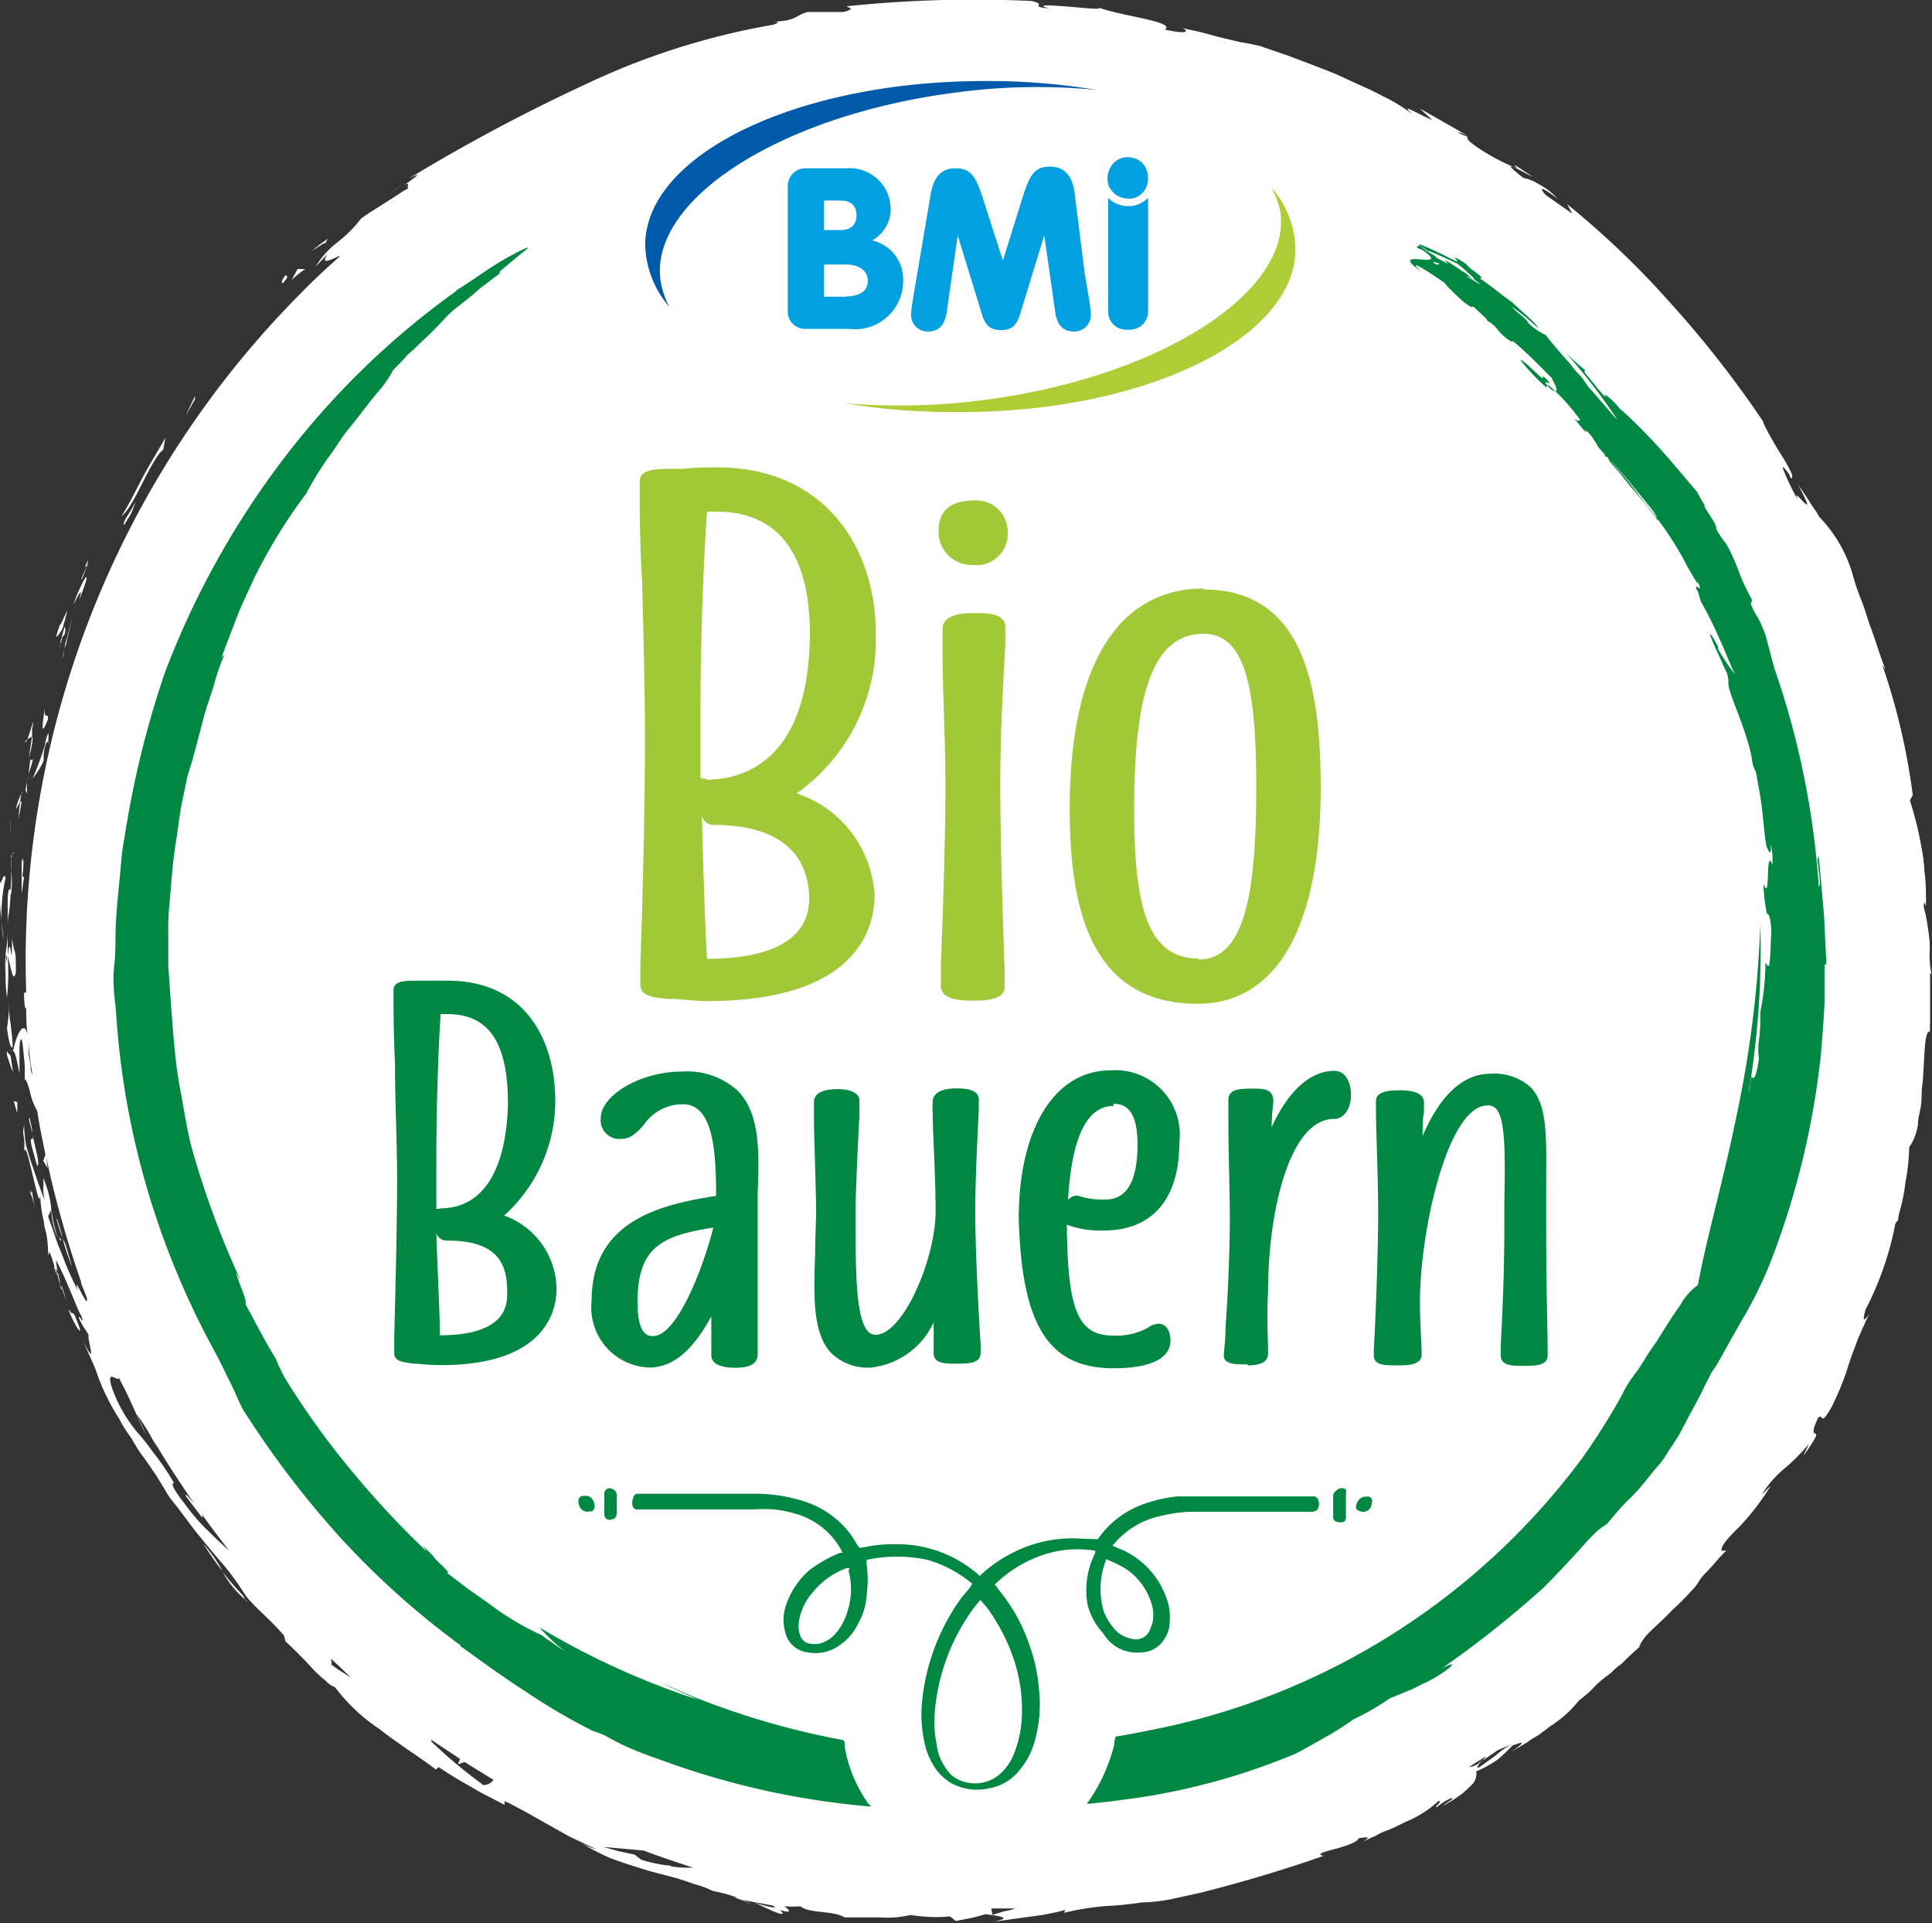
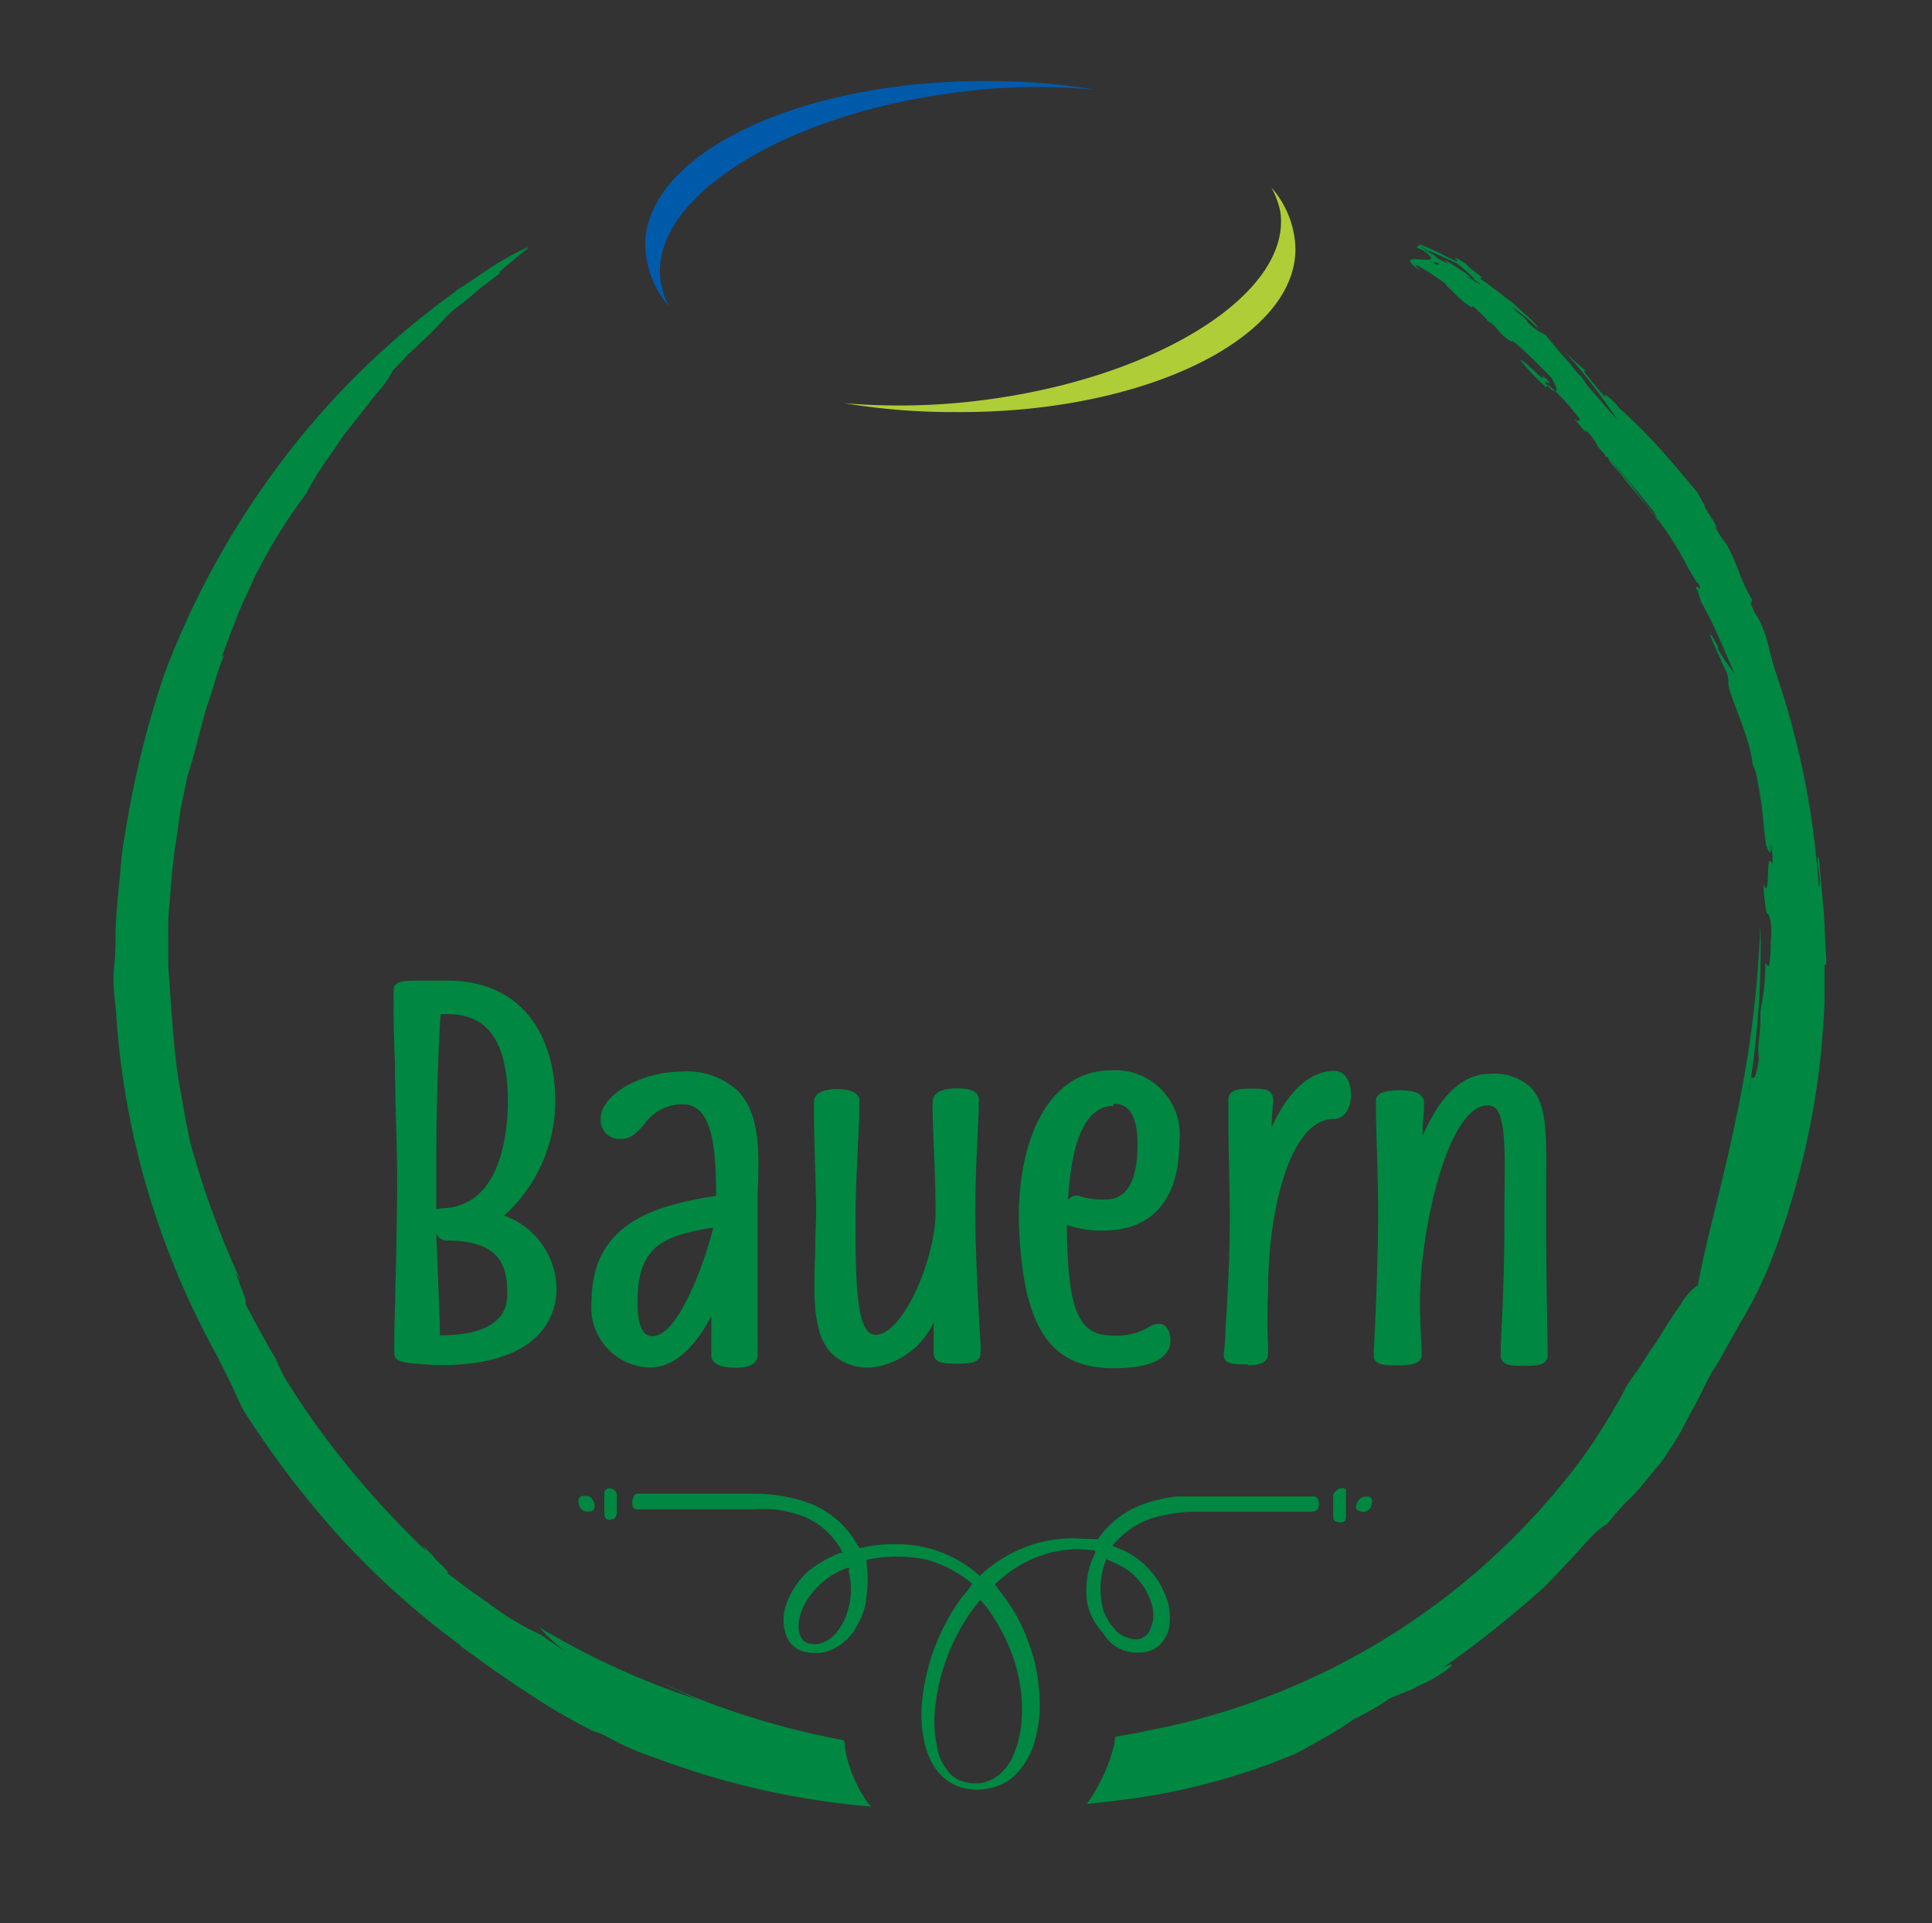
<svg xmlns="http://www.w3.org/2000/svg" width="80.37" height="80" viewBox="0 0 80.37 80">
  <rect x="0" y="0" width="80.37" height="80" fill="#333333" stroke="none" />
  <defs>
    <style>.a{fill:#fff;}.b{fill:#005aaa;}.c{fill:#00a0e1;}.d{fill:#afcd37;}.e{fill:#a0c837;}.f{fill:#008741;}</style>
  </defs>
  <title>BMI BioBauern</title>
-   <path class="a" d="M2,29.91c0-.37-.21.18-.12-.62C1.83,29.81,1.61,30.89,2,29.91Zm-.67.74-.13.89C1.4,30.77,1.37,30.62,1.31,30.65Zm0,0a2,2,0,0,0,0-.31L1.4,30c-.13.28-.25.86-.34.86S1.24,30.68,1.31,30.65Zm.55.3a12.24,12.24,0,0,1-.52,1.42,3,3,0,0,0,.46-.74A1.61,1.61,0,0,1,1.89,31C2,30.65,2,31,2,31c0-.24.09-.89-.12-.12ZM1.21,32l-.06.49s0-.21.09-.46.13-.46.13-.46-.13.15-.1-.09C1.27,31.51,1.24,31.79,1.21,32Zm.13.34,0,0S1.31,32.4,1.34,32.37ZM1.12,33l0-.47-.06.34ZM.44,34.68v-.4a1.25,1.25,0,0,0,0-.25v.22A3.21,3.21,0,0,1,.44,34.68Zm-.3,4.37c0-.24-.07-.52-.1-.8C.07,38.53.1,38.77.14,39.05Zm.09-2.52C.17,36.16,0,37,0,36.62a9.39,9.39,0,0,0,.06,1.63A7,7,0,0,1,.23,36.53Zm.21,7.39a.22.22,0,0,0-.09-.1.37.37,0,0,0-.06-.09.3.3,0,0,0,0,.12c0,.1.06.19.09.31a3,3,0,0,0,.16.43Zm.46-11V33S.94,33,.9,32.92Zm0,3c0,.16,0,.34,0,.53,0,.36,0,.73,0,.73L1,36.47l-.07,0c.1-.84,0-.68,0-.77Zm0-2.58h0c-.06.37-.12.64-.12.73A4.75,4.75,0,0,1,.84,33.36ZM.9,33a2.23,2.23,0,0,0-.24.67l.18-.33A1.52,1.52,0,0,1,.9,33ZM8.11,16.48l-.4.83.4-.7ZM6.66,18.82l.13-.12.09-.49c-.31.55-.68,1.14-1,1.75s-.58,1.14-.83,1.51C5.55,21.1,6.05,19.62,6.66,18.82ZM3.61,23.5c.22-.55-.24.34,0,0ZM2,30.89,2,31C2,31.08,2,31.11,2,30.89Zm9.79-19.15c.28-.27.1-.24.1-.31C11.53,11.9,11.87,11.74,11.83,11.74Zm1.76-1.69a.52.52,0,0,0,.09-.12l-.34.24-.34.28.47-.31S13.56,10.11,13.59,10.05Zm-.89,1.14h-.28l-.25.46A3.89,3.89,0,0,1,12.7,11.19ZM5.15,21.84a1.31,1.31,0,0,0,.16-.25,1.77,1.77,0,0,0,.15-.24l.19-.49c-.07.12-.19.36-.34.58S5.12,21.84,5.15,21.84ZM2.54,26.71l.06-.22c-.06.06-.09.15-.09.4C2.48,26.92,2.51,26.8,2.54,26.71Zm.06-.56.21-.77c-.09.16-.37.8-.3.56C2.23,26.71,2.35,26.55,2.6,26.15Zm1.08-2.74c0,.06-.07.06-.07.12s-.12.28-.24.56C3.52,23.9,3.15,24.7,3.68,23.41Zm-1,2.71c0,.09,0-.09.12-.46l-.24.86C2.66,26.43,2.72,26.43,2.72,26.12ZM3.28,25c.27-.71.37-1,.3-1a1.33,1.33,0,0,0-.18.31,5.92,5.92,0,0,0-.34.83C3.24,24.8,3.49,24.27,3.28,25Zm-.62,2.1c0,.15-.06.27-.06.27l.06-.27s0-.1.06-.22.06-.31.12-.49L3,25.72s-.12.43-.22.83A2.83,2.83,0,0,0,2.66,27.14Zm-2.22,10c0-.09-.09-.3-.12.28v1.36c0-.28,0-.56.06-.81A8.11,8.11,0,0,0,.44,37.17Zm-.06,4.9v-.31l0,.12,0-.37c0,.44,0,.74-.09,1.33.09.64.15.77.21.8s0-.46-.06-1A5.2,5.2,0,0,1,.38,42.07Zm2.16,9.54s-.1-.06-.13-.12S2.51,51.61,2.54,51.61ZM.32,39.79c.12.31.22,1.2.34.65,0-.56,0-.74-.06-.9A4,4,0,0,1,.5,39c0,1.82-.06-.52-.18.8v-1c0,.33-.06.64-.09.92v0h0c0-.09,0-.09,0,0v0s.06.06.06.09c0,.52,0,.09-.06-.09a0,0,0,0,0,0,0h0v.27c0,.19,0,.4,0,.62,0,.46.06.89.06.89A9.66,9.66,0,0,0,.32,39.79ZM3,52.69l-.28-.95s-.06-.1-.12-.25A9.1,9.1,0,0,0,3,52.69ZM.47,37.08a4,4,0,0,0,0-.89c0,.31,0,.61-.06,1C.47,37.2.47,37.2.47,37.08Zm0-1.42a3.32,3.32,0,0,0,0,.56c0-.25,0-.46,0-.68C.5,35.57.5,35.63.47,35.66Zm.07-.21v.09C.57,35.48.57,35.42.54,35.45Zm79.74,4a4.49,4.49,0,0,0-.06-.71,7.2,7.2,0,0,0-.19-1c0-.37.06-.09.09-.06,0-.59,0-1-.06-1.39a7.19,7.19,0,0,0-.12-1,14.67,14.67,0,0,0-.49-2l.12-.22a27.32,27.32,0,0,0-1.26-5.39.85.85,0,0,1,.15.22c-.25-.59-.43-1.26-.68-1.91-.12-.34-.21-.68-.34-1s-.24-.64-.33-.95a5.74,5.74,0,0,0-1.42-2.53,2.17,2.17,0,0,1-.12-.21,4.1,4.1,0,0,1-.31-.46c-.22-.34-.46-.68-.46-.68,1,1.88-.37-.15,0,.65a10.74,10.74,0,0,1-.56-1.14c-.12-.28-.12-.37.19.06l.06.15c.09.06.09-.09,0-.27a7.39,7.39,0,0,0-.46-.8c-.19-.31-.37-.62-.5-.87s-.21-.4-.18-.4a43.2,43.2,0,0,0-3.82-4.89,36.07,36.07,0,0,0-4.34-4.16l.22.4L64.3,8.11c-.25-.28-.28-.43.49.15a2.8,2.8,0,0,0-.8-.61,1.74,1.74,0,0,0-.62-.25c-1.5-1.17.77.22.28-.12L63,6.85,63.1,7a8.84,8.84,0,0,1-1.67-.89c-.61-.43-.24-.31-.49-.5a2.31,2.31,0,0,0-.37-.24l-1.51-.86.53.49c-.71-.31-1.42-.77-.8-.22A6.47,6.47,0,0,0,57.52,4c-.15-.09-.3-.15-.46-.24l-.49-.22-1-.46c-.7-.28-1.44-.56-2-.77l-1.17-.4c-.27-.06-.52-.12-.77-.15l-.8-.19c-.27-.06-.55-.15-.83-.22s-.58-.12-.89-.21c.31.09.46.34-.65.09.49-.34-2-.58-2.83-.95.4.15-.4.06-1.14,0S43,.17,43.64.35c-.92-.09,0-.15-.74-.31a50.92,50.92,0,0,0-7.67.22c0,.06.44.09-.15.24,0,0-.37,0-.74,0H33.6c-.52.13-.43.37-1.44.4.15,0,.36,0,0,.13a30.12,30.12,0,0,0-7.83,2.49A74.64,74.64,0,0,0,17,7.43c.67-.34.27-.06-.19.28.31-.19.06.12.19.12A2.08,2.08,0,0,0,16.7,8L16,8.45l-.68.43-.3.21a5.26,5.26,0,0,1-1,1,3.69,3.69,0,0,0-.89,1l.49-.52c-.28.43.06.28.46.09,0,0,.09,0,.13-.06-.56.49-1.11,1-1.64,1.54A39.36,39.36,0,0,0,1.09,41.27L1,41.3c0,.46.06.83.09.55,0,.4,0,.8.06,1.2C1,42.38.69,43,.54,43.73c.06,0,.09,0,.27.92,0-.15,0-.67,0-1s.06-.62.13-.25c.06.62.09.86.09,1s0,.27,0,.58c0-.24.15.13.24.53a2.66,2.66,0,0,0,.28.7c.09.62.22,1.21.34,1.82l-.09.25.18.31-.06-.47a42.34,42.34,0,0,0,1.45,5.18s0,0,0,.06l.24.61c.1.65-.61-1.14-.37-.3a12.32,12.32,0,0,1-.61-1.36c-.09-.25-.22-.52-.31-.8S2.11,50.9,2,50.6l.13-.28a3.29,3.29,0,0,0,.27,1.17,6.44,6.44,0,0,1-.27-1.23A4.12,4.12,0,0,0,1.8,49a3.64,3.64,0,0,1,0,.46c0,.21.06.46.06.46-.18-.43-.34-.92-.52-1.45-.1-.27-.16-.52-.25-.8A7,7,0,0,1,1,46.81c-.1.55.06.25,0,1.11.06-.37.21.34.37,1s.3,1.3.3.71a5.26,5.26,0,0,0,.16,1.2c0,.19.09.4.12.62A4.58,4.58,0,0,1,2,52.2c.07-.06,0-.4.28.52a.78.78,0,0,1,.12.19s0,0,0,.06v-.06s0,0,0,0a4.59,4.59,0,0,1-.07-.5,11,11,0,0,1,.53,1.14c.21.46.4,1,.52,1.17.19.56-.15-.18-.09.13,0,0,.09.18.18.33l.22.34c-.09.13.4,1.51-.22.28l.5,1.14a9,9,0,0,0,1,2.09c.25.53.83,1.2.49.8l.16.25a3.53,3.53,0,0,0,.37.55l.55.8,0,0c.12.22.25.4.37.62s.28.4.43.59c.31.4.59.8.89,1.17s.65.8,1,1.2.65.83.95,1.29.93.92,1.63,1.72l.07.25c.3.28.74.71,1.1,1.11a4.43,4.43,0,0,0,.56.52,1.08,1.08,0,0,0,.4.28,7.46,7.46,0,0,0,1.82,1.72c.83.65,1.81,1.26,2.37,1.7l.12-.1a14.61,14.61,0,0,0,1.26.77c.22.13.46.28.71.4l.77.4v-.15c.25.09.49.25.8.4l.92.52,1,.56,1.11.52a2.8,2.8,0,0,1-.77-.34,10.23,10.23,0,0,0,1.35.71c.5.19,1,.34,1.48.49s1,.25,1.45.4c.24.07.46.16.68.22a4.23,4.23,0,0,1,.64.25,6.62,6.62,0,0,1,1,.27s-.06,0-.12,0a.62.62,0,0,1,.18.06c.19.06.37.16.59.22-.19-.06-.34-.16-.5-.19l1.36.25.18.19a.28.28,0,0,1,.13,0c.49.15.4,0,.15-.16a5.63,5.63,0,0,0,.68,0c.37.31,1.32.16,1.84.46.19,0,.84,0,1.45,0a4.26,4.26,0,0,0,1.29-.1,6.49,6.49,0,0,0,1.64.06l.24.19.62-.12c.31-.07.61-.16.61-.16.74.09,1.08.16.34.31l1.6-.22a9.67,9.67,0,0,0,1.39-.27l-.06.12a11.85,11.85,0,0,1,1.72-.28,14,14,0,0,0,1.51-.15A7.48,7.48,0,0,0,48.69,79l1.23-.27c1.72-.43,3.63-1,5.14-1.54-.34-.06,0-.16.46-.28s1-.31,1-.46c.21,0,.61-.12.18.15.19-.09.37-.18.53-.24a2.15,2.15,0,0,1,.46-.22c.31-.12.55-.25.8-.37a4.47,4.47,0,0,0,1.35-.86c.22,0-.24.28-.06.25a2.28,2.28,0,0,1,.59-.37c.18,0-.19.18-.37.33a5.91,5.91,0,0,0,.83-.52c.18-.15.34-.31.43-.4a.64.64,0,0,0,.15-.52,4.82,4.82,0,0,0,.9-.5,8.15,8.15,0,0,0,.61-.58c.28-.09.74-.31-.09.31.12-.09.37-.25.68-.43a4.58,4.58,0,0,1,.49-.31l.49-.37a4.84,4.84,0,0,0,1.2-1.08,4.41,4.41,0,0,0,.71-.64,6.47,6.47,0,0,1,.62-.5,2.42,2.42,0,0,1,.43-.37c.24-.24.49-.49,1-.92l-.27.22c.21-.53.7-.81,1.38-1.54v0a10.28,10.28,0,0,0,.83-.83,2,2,0,0,0,.31-.41,2,2,0,0,1,.31-.36l.31-.34a5.25,5.25,0,0,1,.49-.53h-.19c-.06-.18.28-.55.74-1a10.21,10.21,0,0,0,1.3-1.7l-.19.19-.18.18a4.31,4.31,0,0,1,.92-1.07,7.69,7.69,0,0,0,1-1c.09-.12-.1.24-.19.46,1.14-1.63,0-.31.62-1.6.21-.19.06.43.55-.43a11.52,11.52,0,0,0,.68-1.66c.12-.4.28-.8.43-1.21.09-.18.15-.36.25-.55a2.48,2.48,0,0,1,.24-.49c-.18.24-.37.49-.18-.16a13,13,0,0,0,1.23-3.54c.06-.12.09-.15.12-.15,0-.19.09-.46.16-.74a7.86,7.86,0,0,0,.15-.89,7.87,7.87,0,0,0,.15-1.42,2.19,2.19,0,0,0,.37-1c0-.25.1-.53.13-.81s0-.58.06-.86c.09-1.14.06-2.18.31-2.15a2.91,2.91,0,0,1,0-.37c0-.22,0-.53,0-.83,0-.62,0-1.23,0-1.23l.06.06A4,4,0,0,1,80.28,39.45Zm-79,5c0-.19-.06-.4-.09-.62v-.55c0,.46.09.95.16,1.42A.86.86,0,0,1,1.27,44.44Zm.1.62h0v0ZM4.45,57.71s0,0,0,0C4.72,58.39,4.63,58.14,4.45,57.71Zm4.77,6.5c-.22-.19-.46-.44-.74-.71a8.5,8.5,0,0,1-.83-1c-.46-.58-.5-.77-.46-.8s.15.06.06,0a11,11,0,0,0-.9-1.32,8.83,8.83,0,0,0-.58-.74,5.93,5.93,0,0,1-1.11-1.91c-.28-.89.28-.19.28-.43.58,1.08.77,1.69,1.17,2.43l-.43-.92a9.17,9.17,0,0,1,.83,1.38,2.43,2.43,0,0,0-.16-.34,43.19,43.19,0,0,0,3.21,4.68C9.46,64.42,9.34,64.33,9.22,64.21Zm4.55,5c.07,0,0-.12,0-.21.28.24.56.52.83.77C14.3,69.59,14,69.41,13.77,69.22Zm6.29,5A20.17,20.17,0,0,1,18,72.49a.15.15,0,0,1-.06-.13c.4.28.8.53,1.2.8l-.09.22.28-.09,1.2.74A.5.5,0,0,1,20.06,74.24Zm7.85,3.39a4.41,4.41,0,0,1-.62-.09,5.15,5.15,0,0,1-.62-.16l-.27-.21L25.75,77l-.65-.18,1.67.15c.67.25,1.38.49,2.06.71A4.87,4.87,0,0,1,27.91,77.63ZM38,79.72l.1,0S38.22,79.72,38,79.72Zm3.73-.21-.49.15c.09-.06,0-.15,0-.28.34,0,.67,0,1,0A3.08,3.08,0,0,1,41.7,79.51Zm19.12-74,.21.19C60.48,5.46,60.67,5.49,60.82,5.55ZM62.24,73l-.47.34-.21.15c-.19.1-.09-.06.09-.27-.09.06-.15.15-.22.18s-.27.12-.3.09c.21-.15.43-.27.67-.43,0,.06-.09.09-.12.16A3.15,3.15,0,0,0,62,73c.12-.06.21-.15.34-.22l.58-.24A2.88,2.88,0,0,0,62.24,73ZM16.76,7.65a4.6,4.6,0,0,0-.58.46C16.3,8,16.51,7.83,16.76,7.65ZM8.39,63.1c.09.06,0-.22-.28-.53s-.43-.52-.37-.33ZM1.31,47.64c.06.22.15.56.24.86.12-.09-.06-.64-.18-1.23a.28.28,0,0,0,0,.13C1.27,47.3,1.27,47.43,1.31,47.64Zm-.84-12V35.6C.44,35.73.44,35.73.47,35.66Zm.1,10.16.15.5,0-.46Zm.77,1.3c0-.19-.07-.37-.1-.59C1.15,46.47,1.27,46.78,1.34,47.12Zm1,3.6c.06.15.16.52.25.77C2.54,51.18,2.44,50.9,2.38,50.72Zm76.42.37c.06-.28.06-.4,0-.4C78.77,51,78.74,51.12,78.8,51.09ZM2.91,54.51c-.13-.13.09.34.24.61s.31.43,0-.3C3.06,54.51,2.94,54.69,2.91,54.51ZM32.56,79.57l-.16-.19a6.12,6.12,0,0,1-1-.24C31.91,79.38,32.59,79.72,32.56,79.57Zm-31.29-30v.06a1.89,1.89,0,0,1,.1.31l.12.43a4.26,4.26,0,0,1-.15-.8S1.34,49.67,1.27,49.52Zm0,0a.13.13,0,0,0,0-.09C1.27,49.49,1.27,49.49,1.27,49.52Zm9,17.06a1.38,1.38,0,0,1-.15-.25c-.28-.31-.55-.59-.86-1A4.09,4.09,0,0,0,10.26,66.58Zm-7.69-13c-.16-.37-.06,0,0,0ZM8.45,64.21c.31.46.55.83.8,1.13A5.4,5.4,0,0,0,8.45,64.21ZM2.57,53.55a3.6,3.6,0,0,0,.21.56,5.45,5.45,0,0,1-.21-.65ZM.47,43.73a.11.11,0,0,1,0-.09,0,0,0,0,1,0,0Zm1.91,9.33a2.65,2.65,0,0,0-.09-.34C2.23,52.66,2.23,52.69,2.38,53.06Zm0-.12a4.38,4.38,0,0,0,.13.52A5.11,5.11,0,0,0,2.41,52.94ZM.2,40.44c0-.22,0-.46.06-.71A2.15,2.15,0,0,0,.2,40.44Z" />
  <path class="b" d="M27.84,12.76a4.11,4.11,0,0,1-1-2.56c0-3.78,6.34-6.83,14.13-6.83a27.56,27.56,0,0,1,4.65.37,25.41,25.41,0,0,0-5.94.12C32.43,4.81,27,8.32,27.48,11.68a3.53,3.53,0,0,0,.36,1.08" />
-   <path class="c" d="M47.09,8.57h-.16a1.12,1.12,0,0,1-.83-.34v4.68a.75.75,0,0,0,.83.8.76.76,0,0,0,.83-.8V8.23a1.23,1.23,0,0,1-.67.34Zm-.93-.77h0a.87.87,0,0,0,.77.46h.13a.79.79,0,0,0,.64-.52h0a1,1,0,0,0-.06-.8h0a.83.83,0,0,0-.4-.34,1.07,1.07,0,0,0-.31-.06.81.81,0,0,0-.64.28h0a.94.94,0,0,0-.13,1ZM36.28,10a1.49,1.49,0,0,0,.77-1.26A1.7,1.7,0,0,0,35.23,7H33.51a.74.74,0,0,0-.74.77v5.14a.72.72,0,0,0,.74.77h1.82a2,2,0,0,0,2.24-2A1.65,1.65,0,0,0,36.28,10Zm-2-1.66h.68c.43,0,.67.21.67.61s-.24.62-.67.62h-.68Zm.92,4h-.92V11h.92c.43,0,.9.19.9.68S35.67,12.33,35.17,12.33Zm9.49-4.41c-.13-.8-.59-1-1-1-.74,0-.89.43-1.26,1.63l-.71,2.28h0L41,8.6C40.62,7.4,40.47,7,39.73,7c-.37,0-.83.15-1,1l-.58,3.42c-.12.68-.25,1.45-.25,1.66a.69.69,0,0,0,.68.71c.65,0,.77-.49.83-1l.43-3h0l1,3.26c.15.5.37.68.8.68s.65-.18.8-.68l1-3.26h0l.43,3c.06.52.18,1,.83,1a.69.69,0,0,0,.68-.71c0-.21-.13-1-.25-1.66Z" />
  <path class="d" d="M53.89,10.36a4,4,0,0,0-1-2.56,3.65,3.65,0,0,1,.37,1c.49,3.35-5,6.86-12.2,7.82a27.22,27.22,0,0,1-5.94.15,27.56,27.56,0,0,0,4.65.37C47.55,17.19,53.89,14.11,53.89,10.36Z" />
-   <path class="e" d="M36.43,26.31c0-3.39-2-6.87-6.61-6.87a13.54,13.54,0,0,0-1.45.06c-.12,0-.22,0-.34,0-.71,0-1.42,0-1.42.52,0,1,0,2.47.1,4.13.06,2.37.12,4.71.12,6.65,0,3-.12,7.42-.19,9.3,0,.49,0,.8,0,.86,0,.46.47.52,1.14.59l.22,0c.24,0,1,.09,1.38.09,6.25,0,7-3,7-4.4A4.73,4.73,0,0,0,33.14,33,7.83,7.83,0,0,0,36.43,26.31ZM33.66,37.39c0,1.69-1.6,2.49-4.25,2.49-.06-1-.15-3.35-.21-5.91a.53.53,0,0,0,.46.34C32.89,34.31,33.66,35.94,33.66,37.39Zm-4.28-5c-.09,0-.24,0-.24-.06,0-1,0-1.88,0-2.77,0-3.7.18-7,.27-8.28h.4c2.41,0,3.88,1.57,3.88,5.08C33.66,32,30.55,32.43,29.38,32.43Zm20.69-7.91c-3.54,0-5.57,3.17-5.57,9.14,0,4,.77,8.13,5.33,8.13,3.23,0,5.11-3.11,5.11-9C54.94,28.49,54.2,24.52,50.07,24.52Zm-.21,15.39c-2.13,0-2.68-2.18-2.68-6.18,0-4.41.62-7.33,2.89-7.33,1.73,0,2.19,2.24,2.19,6.37C52.26,37.3,51.74,39.91,49.86,39.91ZM40.47,20.82c-1.26,0-1.42.81-1.42,1.17a1.38,1.38,0,0,0,1.42,1.51,1.3,1.3,0,0,0,1.45-1.32A1.31,1.31,0,0,0,40.47,20.82Zm.15,4.68c-.49,0-1.41,0-1.41.68,0,.09,0,.46,0,1,0,1.32.12,3.81.12,5.45,0,2.27-.12,5.75-.19,7.45,0,.52,0,.86,0,.92,0,.62.93.62,1.33.62s1.32,0,1.32-.56c0-.06,0-.31,0-.77-.06-1.6-.18-5.32-.18-7.66s.15-4.68.21-5.82c0-.37,0-.59,0-.65C41.88,25.5,41.05,25.5,40.62,25.5Z" />
  <path class="f" d="M25.14,62.14V63a.26.26,0,0,0,.09.18.29.29,0,0,0,.27,0c.1,0,.13-.12.16-.21V62.2a.28.28,0,0,0-.19-.27A.22.22,0,0,0,25.14,62.14Zm33-5.35c.37,0,1,0,1-.44v-.09c0-.27-.07-1.14-.07-2.15,0-2.87,1.14-8.13,2.81-8.13a.45.45,0,0,1,.34.12c.4.4.4,1.79.36,3.91v1c0,2.34-.12,4.25-.15,5,0,.18,0,.3,0,.37,0,.43.49.43.95.43s1,0,1-.43v-.28c0-.71-.06-2.65-.06-5,0-.62,0-1.2,0-1.73,0-2,.09-3.38-.65-4.15a2.25,2.25,0,0,0-1.66-.56c-1.14,0-2.09.87-2.83,2.59,0-.4,0-.74.06-1a2.56,2.56,0,0,1,0-.37c0-.25-.15-.53-1-.53-.28,0-1,0-1,.43v.4c0,.83.09,2.84.09,4.22,0,1.88-.12,4.77-.18,5.73v.31C57.22,56.79,57.59,56.79,58.11,56.79Zm-6.22,0c.71,0,.83-.27.83-.49v-.15c0-.37-.06-1.33,0-2.4,0-3.45.92-7.21,2.74-7.21.4,0,.71-.4.71-1s-.28-1-.68-1c-1,0-1.91.8-2.62,2.34,0-.52.07-1,.07-1.07,0-.53-.4-.53-.87-.53s-1,0-1,.46v.87c0,1.17.06,3.11.06,4,0,1.57-.09,3.42-.18,4.62,0,.55-.07,1-.07,1.14C50.91,56.75,51.37,56.75,51.89,56.75ZM24.61,54.11A2.5,2.5,0,0,0,27,56.88c1,0,1.82-.71,2.59-2.13,0,.37,0,.71,0,1s0,.55,0,.61c0,.25.18.53,1,.53s.93-.31.93-.59v-.77c0-1.23,0-3.51,0-4.77,0-.37,0-.77,0-1.14.06-1.63.12-3.29-.83-4.25a3.12,3.12,0,0,0-2.31-.8c-1.76,0-3.39,1-3.39,1.94a.78.78,0,0,0,.86.86c.4,0,.65-.27.93-.58a1.94,1.94,0,0,1,1.63-.86c1.23,0,1.38,1.84,1.38,3.81C27.51,50.1,24.61,50.75,24.61,54.11Zm5.05-3c-.43,1.69-1.51,4.46-2.49,4.46-.19,0-.65,0-.65-1.41C26.52,51.86,27.54,51.4,29.66,51.06ZM55.59,62a.29.29,0,0,0-.13.28v.83c0,.15.13.21.31.21s.22-.09.22-.24v-1a.13.13,0,0,0-.13-.18A.31.31,0,0,0,55.59,62Zm1,.86a.34.34,0,0,0,.4-.12.64.64,0,0,0,.09-.34.2.2,0,0,0-.12-.15s-.09,0-.15,0a.36.36,0,0,0-.25.1.5.5,0,0,0-.15.4C56.45,62.79,56.51,62.85,56.57,62.85ZM46.32,56.91c2.06,0,2.37-.71,2.37-1.14s-.19-.71-.49-.71a.79.79,0,0,0-.44.16,2.71,2.71,0,0,1-1.47.33c-1.45,0-1.88-1.07-1.91-4.61h0l0,0a4,4,0,0,0,1.54.24c2,0,3.14-1.29,3.14-3.66a2.68,2.68,0,0,0-2.86-3c-2.34,0-3.82,2.44-3.82,6.16C42.5,55.12,43.61,56.91,46.32,56.91Zm0-11c.46,0,1,.21,1,1.69S46.9,49.89,46,49.89a3.23,3.23,0,0,1-1.17-.16.44.44,0,0,0-.4.19C44.53,48.16,44.9,46,46.32,46ZM33.91,52.11c-.06,1.78-.12,3.35.68,4.18a2.19,2.19,0,0,0,1.66.59A3.27,3.27,0,0,0,38.84,55v1.29c0,.43.49.43.95.43s1,0,1-.43a3.61,3.61,0,0,0,0-.43c-.07-1-.22-3.88-.22-5.45s.12-3.57.15-4.34a2.63,2.63,0,0,1,0-.34c0-.46-.7-.46-.92-.46-.86,0-1,.34-1,.55a3.07,3.07,0,0,0,0,.47c0,.83.12,2.55.12,4.09,0,2-1.36,5.14-2.5,5.14-.83,0-.83-2.34-.83-5.08,0-.83.1-2.89.16-4,0-.4,0-.65,0-.68,0-.27-.34-.46-.89-.46-.9,0-1,.34-1,.55v.53c0,1,.09,3.11.09,4.09C33.94,51,33.91,51.55,33.91,52.11ZM61.47,11.43l-.08,0,0,0Zm.21.1h0C61.8,11.61,61.83,11.62,61.68,11.53ZM75.84,37.64c-.06-.68-.12-1.36-.18-2-.15,0,.15,1.14,0,1.24a34.66,34.66,0,0,0-1.85-9.09c-.15-.52-.31-1.23-.4-1.47-.37-.93-.31-.53-.58-1.21l.06-.15a8.24,8.24,0,0,1-.56-1.2,7.91,7.91,0,0,0-.52-1.14,3.42,3.42,0,0,1-.43-.65c.12-.09-.59-.95-.46-.95a4,4,0,0,1-.31-.55c-.15-.16-.83-1-1.54-1.79S67.56,17.13,67.38,17l-.13-.16c-.4-.43-.61-.52-.43-.27l-.46-.53.06.06L66,15.59c-.09-.09-.15-.25,0-.15a9,9,0,0,1-.92-.83,24.64,24.64,0,0,1,2.21,2.86c-.33-.34-.86-1-1.2-1.36-.09-.12-.18-.27-.33-.46a4.47,4.47,0,0,1-.47-.55c-.34-.37-.7-.8-1-1.17a2.7,2.7,0,0,1-.71-.49c-.12-.25-.43-.37-.68-.68a8.94,8.94,0,0,1,1.08.89c0-.15-.83-.83-1.08-1.08-.15-.09-.86-.67-1.35-1,.14,0,.07-.06-.08-.18l-.17-.1a.7.7,0,0,0,.14.08l-.14-.11a1.22,1.22,0,0,1-.31-.28c-.31-.21-.55-.34-.43-.21s0,.06.06.12a2.26,2.26,0,0,0-.31-.15A12.08,12.08,0,0,0,59,10.14c.09.09.09.09.06.09s-.06,0-.06,0-.12,0,0,.1l.16.06c.67.46.31.43-.06.4s-.77-.06,0,.49c-.62-.58.3,0,1,.49a1.46,1.46,0,0,0,.25.28c.12.12.31.31.55.52.43.31.28.16.4.19.22.21.65.58.56.58.4.19.46.5.86.77s0-.06.28.13c.52.43,1.17,1.1,1.54,1.47.09.19.43.74,0,.5-.71-.71.4.12-.37-.59.18.43-.68-.61-.93-.65a9,9,0,0,0,1.08,1.14L64.39,16a7.08,7.08,0,0,1,.71.68c.25.28.49.58.65.8-.13-.06,0,.15-.28-.09l.43.52c.06.06.15.09,0-.06a1.57,1.57,0,0,1,.34.34,3.53,3.53,0,0,1,.21.34c0,.06.62.7,1.2,1.35l1.08,1.32a1.55,1.55,0,0,1,.25.47.36.36,0,0,1-.09-.13c-.25-.34-.62-.8-1-1.23-.18-.21-.34-.43-.49-.61s-.31-.34-.43-.5L66.86,19c.11.14.32.4.61.71s.77,1,1.2,1.51a14.19,14.19,0,0,1,1.57,2.43c.19.31.4.71.4.58.25.56-.18-.09-.06.31,0,0,0-.06.06.09l.12.4a14.56,14.56,0,0,1,.74,1.48c.25.52.46,1.11.68,1.54A8.71,8.71,0,0,1,71.47,27v-.12c-.06-.06-.28-.55-.34-.49.1.27.22.55.34.8s.22.52.37.8a1.52,1.52,0,0,1,.06.34,0,0,0,0,1,0,0c0,.21,0,.18,0,.12l0,0c0,.4.9,2.22,1,3.29.09.31,0,0,.15.4.1.56.19,1,.25,1.51s.09,1,.18,1.54c.16.37.19.37.19-.09l.06.43a3.61,3.61,0,0,1,0,.43c-.31-.77-.06,1.66-.37.8A7,7,0,0,0,73.5,38c.07,0,.16.13.19.74-.06.86,0,.65-.09,1.39-.07.15-.1-.09-.16-.06a10.17,10.17,0,0,1-.21,2c0,.31,0,.8-.06,1.2s0,.74,0,.77c-.13.86-.22.86-.31.74l-.06.34c0,.18-.06.33-.06.33a36.13,36.13,0,0,0,.49-7,46,46,0,0,1-1,8c-.52,2.58-1.23,5-1.6,7a2.44,2.44,0,0,0-.71.8c-.31.43-.67,1-1,1.54-.19.27-.37.52-.53.8-.09.12-.15.24-.24.37a3.15,3.15,0,0,0-.22.3,4,4,0,0,0-.43.71,27.73,27.73,0,0,1-1.66,2.65,29.33,29.33,0,0,1-17.77,11.3c-.46.09-1,.21-1.66.31a1.28,1.28,0,0,0-.06.34,7.14,7.14,0,0,1-1.14,2.46c.71-.06,1.42-.16,2.09-.25a27.4,27.4,0,0,0,6.62-1.85c.4-.21.83-.46,1.26-.7a11.36,11.36,0,0,0,1.11-.71,10.55,10.55,0,0,0,1.54-.89c.28-.1.53-.22.77-.31s.43-.22.65-.31.68-.37.89-.52c.37-.28.37-.37-.15-.1a43.83,43.83,0,0,0,4.25-3.38c.55-.56,1.07-1.11,1.6-1.7.21-.24.4-.43.55-.58a2.58,2.58,0,0,1,.46-.34c.53-.65.74-.86,1-1.11s.43-.46,1-1.17a3.7,3.7,0,0,0,.53-.71c.12-.18.27-.4.4-.61s.27-.49.4-.74.27-.49.4-.74.24-.46.34-.68l.43-.83-.13.28c.28-.43.5-.86.71-1.23s.43-.77.65-1.14a16.77,16.77,0,0,0,1.17-2.47,33.77,33.77,0,0,0,2-8.4c.06-.71.12-1.45.15-2.16,0-.36,0-.7,0-1.07v-.53c.07.16.07,0,.07-.21C75.91,39,75.91,38.31,75.84,37.64ZM59.74,11c-.18-.12-.12-.12.06-.06S59.8,11,59.74,11Zm1.29.5c.07,0,.1.06.16.06a1.68,1.68,0,0,0-.4-.31c-.22-.15-.46-.31-.62-.4s.09.12.06.12l-.4-.21a.31.31,0,0,1-.12-.1l-.09-.06-.31-.18c-.06-.06-.12-.09-.18-.16s.21.16.33.22c-.24-.15.47.15,1.17.49.1.09.25.19.37.31s.37.31.31.34l.09.06.19.15C61.43,11.77,61.25,11.62,61,11.5Zm.28.12c-.06,0-.09-.06-.12-.06l0,0A.11.11,0,0,0,61.31,11.62Zm.22-.15s0,0-.06,0a.88.88,0,0,0,.19.1ZM45.24,66.73a2.67,2.67,0,0,0,.65,1.2,1.62,1.62,0,0,0,1.57.8,1.14,1.14,0,0,0,.95-.52,1.31,1.31,0,0,0,.25-.77,2.29,2.29,0,0,0-.19-1.11,3.44,3.44,0,0,0-1.75-1.85l-.43-.18s0-.06.06-.09a3,3,0,0,1,.4-.4,3.46,3.46,0,0,1,1.6-.77,5.74,5.74,0,0,1,1.48-.16h4.71c.18,0,.28-.06.31-.21a.28.28,0,0,0,0-.22.22.22,0,0,0-.25-.21H50c-.34,0-.65,0-1,0a5.88,5.88,0,0,0-1.45.33,3.85,3.85,0,0,0-1.88,1.45l0,0h-.06L45,64a5.41,5.41,0,0,0-2.61.46,5.81,5.81,0,0,0-1.54,1l-.09.09-.1-.09a5.12,5.12,0,0,0-3.23-1.23,6.37,6.37,0,0,0-1.32.09,1.68,1.68,0,0,1-.37.06s0-.06-.06-.09a5,5,0,0,0-.31-.49,3.87,3.87,0,0,0-1.85-1.33,6.7,6.7,0,0,0-2-.34h-5a.16.16,0,0,0-.15.1.68.68,0,0,0-.07.27c0,.22.1.31.28.28h4.77a7.58,7.58,0,0,1,.83,0,5,5,0,0,1,1.21.28A3.15,3.15,0,0,1,35,64.48s0,.06.06.1a.11.11,0,0,1-.09,0,5.36,5.36,0,0,0-1.3.73,3.34,3.34,0,0,0-1,1.54,1.87,1.87,0,0,0,0,1.05,1.08,1.08,0,0,0,.95.83,1.68,1.68,0,0,0,1.32-.31,2.12,2.12,0,0,0,.74-.86,2.68,2.68,0,0,0,.37-1.2,4.89,4.89,0,0,0,0-1.32c0-.06,0-.09,0-.16a6,6,0,0,1,2.53,0,5,5,0,0,1,1.87,1s-.06.06-.06.09c-.15.22-.34.4-.49.62a8.86,8.86,0,0,0-1.54,4.16,5.36,5.36,0,0,0,.09,1.69,3,3,0,0,0,.46,1.11,2.11,2.11,0,0,0,.65.61,2.23,2.23,0,0,0,1.6.22,2.07,2.07,0,0,0,1.29-.8,3.17,3.17,0,0,0,.62-1.26,5.59,5.59,0,0,0,.15-2.07,7,7,0,0,0-.4-1.84,7.22,7.22,0,0,0-1.32-2.34c0-.07-.09-.1-.12-.16a5.23,5.23,0,0,1,2.18-1.29,4.52,4.52,0,0,1,2-.12s0,.06,0,.09A3.45,3.45,0,0,0,45.24,66.73ZM46,64.91s0,0,0-.06a4.65,4.65,0,0,1,.92.46,2.7,2.7,0,0,1,1,1.45,1.56,1.56,0,0,1,0,.83,1.65,1.65,0,0,0-.09.22.64.64,0,0,1-.8.34,1.24,1.24,0,0,1-.56-.28,2.51,2.51,0,0,1-.55-.83A3.31,3.31,0,0,1,46,64.91ZM35.26,67a2.33,2.33,0,0,1-.55,1,1.29,1.29,0,0,1-.65.37.92.92,0,0,1-.3,0,.5.5,0,0,1-.47-.34,1.16,1.16,0,0,1-.06-.55,2.38,2.38,0,0,1,.59-1.26,3.21,3.21,0,0,1,1.41-1s0,0,.07,0,0,.09,0,.12A2.93,2.93,0,0,1,35.26,67Zm7,2.3a6.57,6.57,0,0,1,.25,2.07,4.68,4.68,0,0,1-.34,1.6,2.19,2.19,0,0,1-.52.77,1.57,1.57,0,0,1-1.54.37,1.24,1.24,0,0,1-.74-.53,2.06,2.06,0,0,1-.4-1,4.68,4.68,0,0,1-.09-1.29,8.48,8.48,0,0,1,1.72-4.53c.06-.06.12-.15.19-.21s0,0,0,0,.15.19.24.28A8,8,0,0,1,42.25,69.25Zm-7.11,3.42c0-.12,0-.24-.06-.34a33.1,33.1,0,0,1-6.25-1.81l-1.34-.58c.62.3.72.33,1.52.7a32.3,32.3,0,0,1-6.58-3,7.61,7.61,0,0,0,1.07,1s-.24-.15-.49-.34a5.33,5.33,0,0,1-.49-.34,11.32,11.32,0,0,1-2-1.17c-.37-.28-.74-.52-1.08-.77s-.62-.49-.86-.64c.12,0,0-.1-.19-.31A2.58,2.58,0,0,1,18,64.7l-.43-.43.19.27A38.22,38.22,0,0,1,14.48,61a33.18,33.18,0,0,1-2.65-3.72,8.21,8.21,0,0,1-.36-.77s-.34-.55-.65-1.14c-.16-.28-.31-.58-.43-.8a3,3,0,0,1-.19-.37c.1.06-.09-.46-.24-.83-.06-.19-.13-.37-.13-.4s0,0,.19.31A37.32,37.32,0,0,1,8,47.83c-.22-.8-.34-1.67-.5-2.5s-.24-1.69-.31-2.55S7.06,41.05,7,40.16c0-.43,0-.86,0-1.32a9.79,9.79,0,0,1,.06-1.33c.07-.86.13-1.75.28-2.62.06-.43.12-.86.19-1.32l.27-1.29L8,31.63,8.17,31l.34-1.29c.12-.43.28-.83.4-1.26s.25-.83.43-1.23l-.12.12c.21-.58.43-1.14.64-1.69s.5-1.11.74-1.66a22.64,22.64,0,0,1,2.13-3.45A14.06,14.06,0,0,1,13.68,19c.19-.25.34-.49.53-.77s.36-.46.55-.71c.37-.46.68-.89,1-1.26a4.27,4.27,0,0,0,.59-.86c.21-.22.43-.43.61-.65a7.56,7.56,0,0,0,.56-.52c.37-.34.68-.65,1-1s.68-.58,1.05-.89c.19-.15.37-.34.59-.49l.7-.53c-.3.13.19-.24.59-.58s.8-.59.25-.34a12.93,12.93,0,0,0-1.48.86c-.34.22-.65.46-1.26.83H19a33.51,33.51,0,0,0-7.21,7A35.34,35.34,0,0,0,6.85,28a40.1,40.1,0,0,0-1.67,6.83c-.12.59-.15,1.2-.21,1.79s-.12,1.2-.15,1.79,0,1.2-.07,1.78,0,1.2.07,1.79a33.65,33.65,0,0,0,1.35,7.63,34.22,34.22,0,0,0,2.77,6.62c.25.46.43.86.62,1.23s.34.77.55,1.17a39.22,39.22,0,0,0,4,5.27,33.86,33.86,0,0,0,5.07,4.55l-.05,0,1.39,1c.46.31.89.62,1.32.89A25.48,25.48,0,0,0,24.67,72a3.27,3.27,0,0,1,.5.19s.27.15.64.34a14.09,14.09,0,0,0,1.51.61,34.14,34.14,0,0,0,4.62,1.36,33.71,33.71,0,0,0,4.28.64c0-.06-.09-.09-.12-.15A5.8,5.8,0,0,1,35.14,72.67ZM66.86,19,66.79,19C66.7,18.86,66.74,18.91,66.86,19ZM23.1,45.79c0-2.43-1.17-5-4.49-5-.53,0-.8,0-1,0s-.18,0-.24,0c-.53,0-1,0-1,.4,0,.71,0,1.78.06,3,0,1.57.09,3.35.09,4.86,0,2.09-.09,5.26-.12,6.62,0,.37,0,.58,0,.62,0,.33.34.36.8.43l.15,0a9.23,9.23,0,0,0,1,.06c4.46,0,4.8-2.4,4.8-3.14a3.27,3.27,0,0,0-2.18-3.08A6.42,6.42,0,0,0,23.1,45.79Zm-2,8c0,.43,0,1.75-2.8,1.75,0-.77-.09-2.49-.15-4.25a.45.45,0,0,0,.4.31C20.83,51.58,21.1,52.69,21.1,53.77Zm-2.8-3.51h-.15c0-.68,0-1.33,0-2,0-2.71.12-5.24.18-6.1h.28c1.72,0,2.52,1.17,2.52,3.73C21.1,47.18,20.83,50.26,18.3,50.26Zm6.28,12.59c.09,0,.12-.09.16-.18a.62.62,0,0,0-.1-.34.33.33,0,0,0-.31-.13h-.06c-.15,0-.21.1-.21.22a.66.66,0,0,0,.06.25A.37.37,0,0,0,24.58,62.85Z" />
</svg>